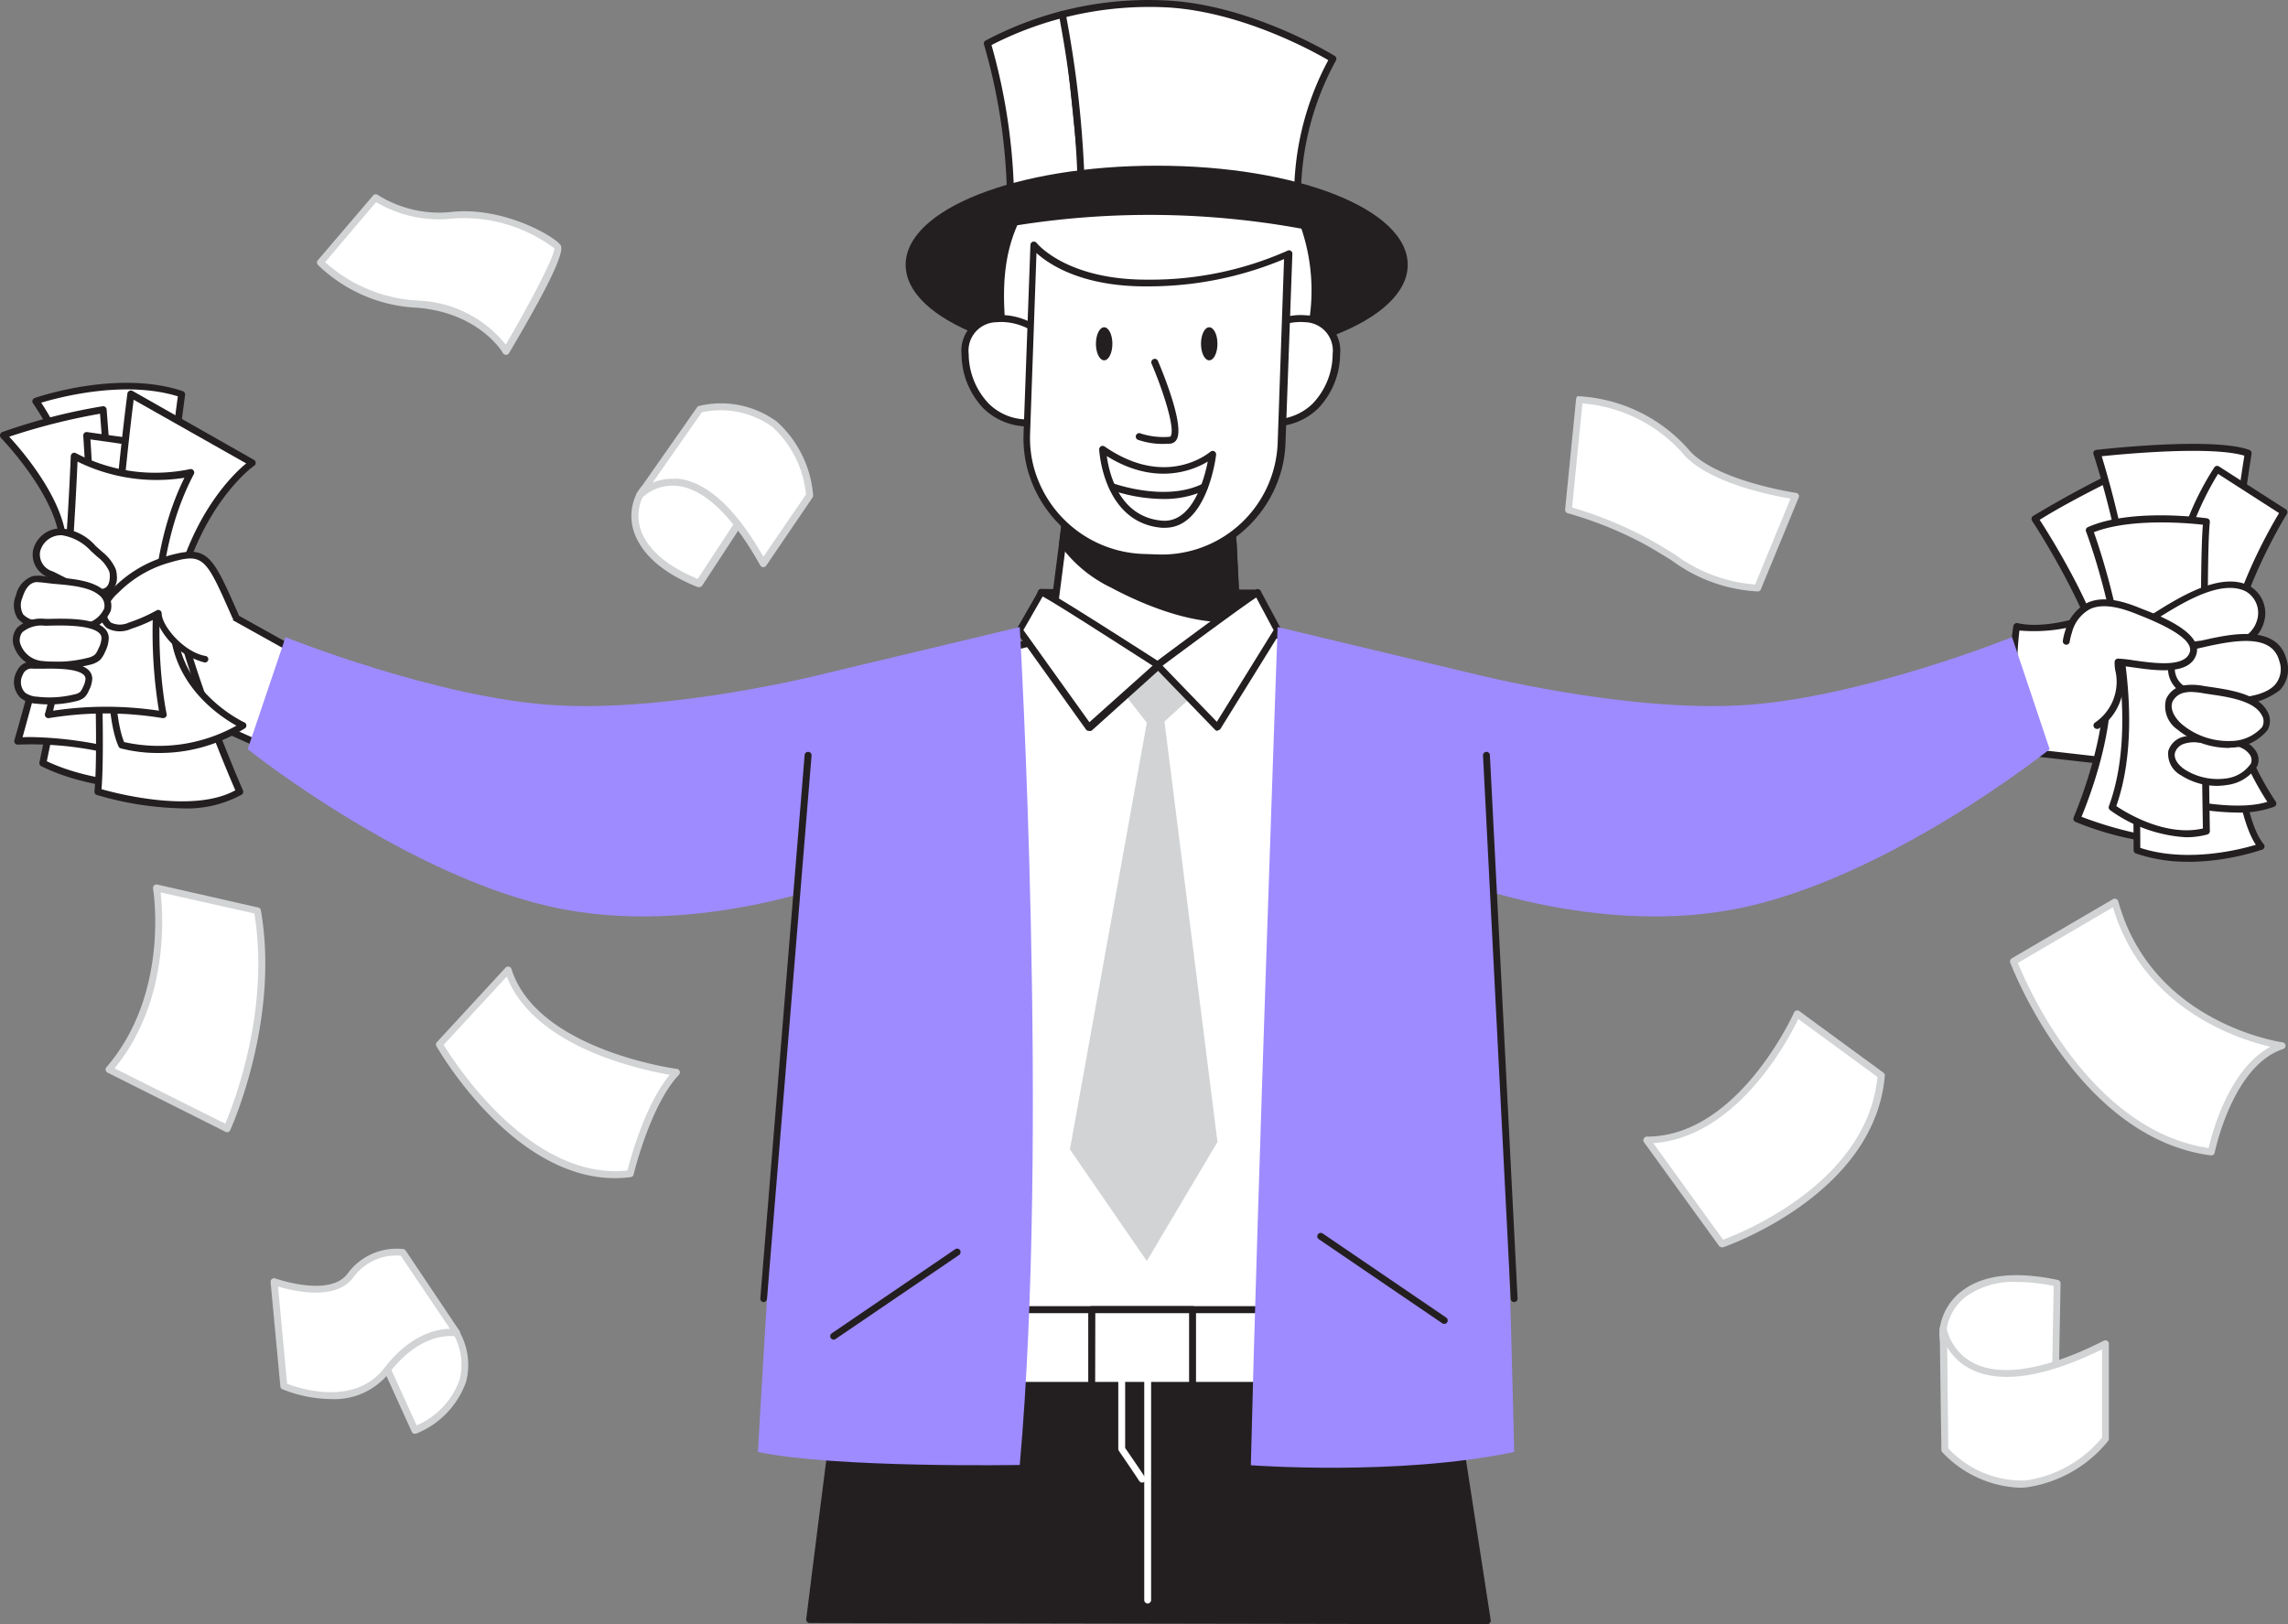
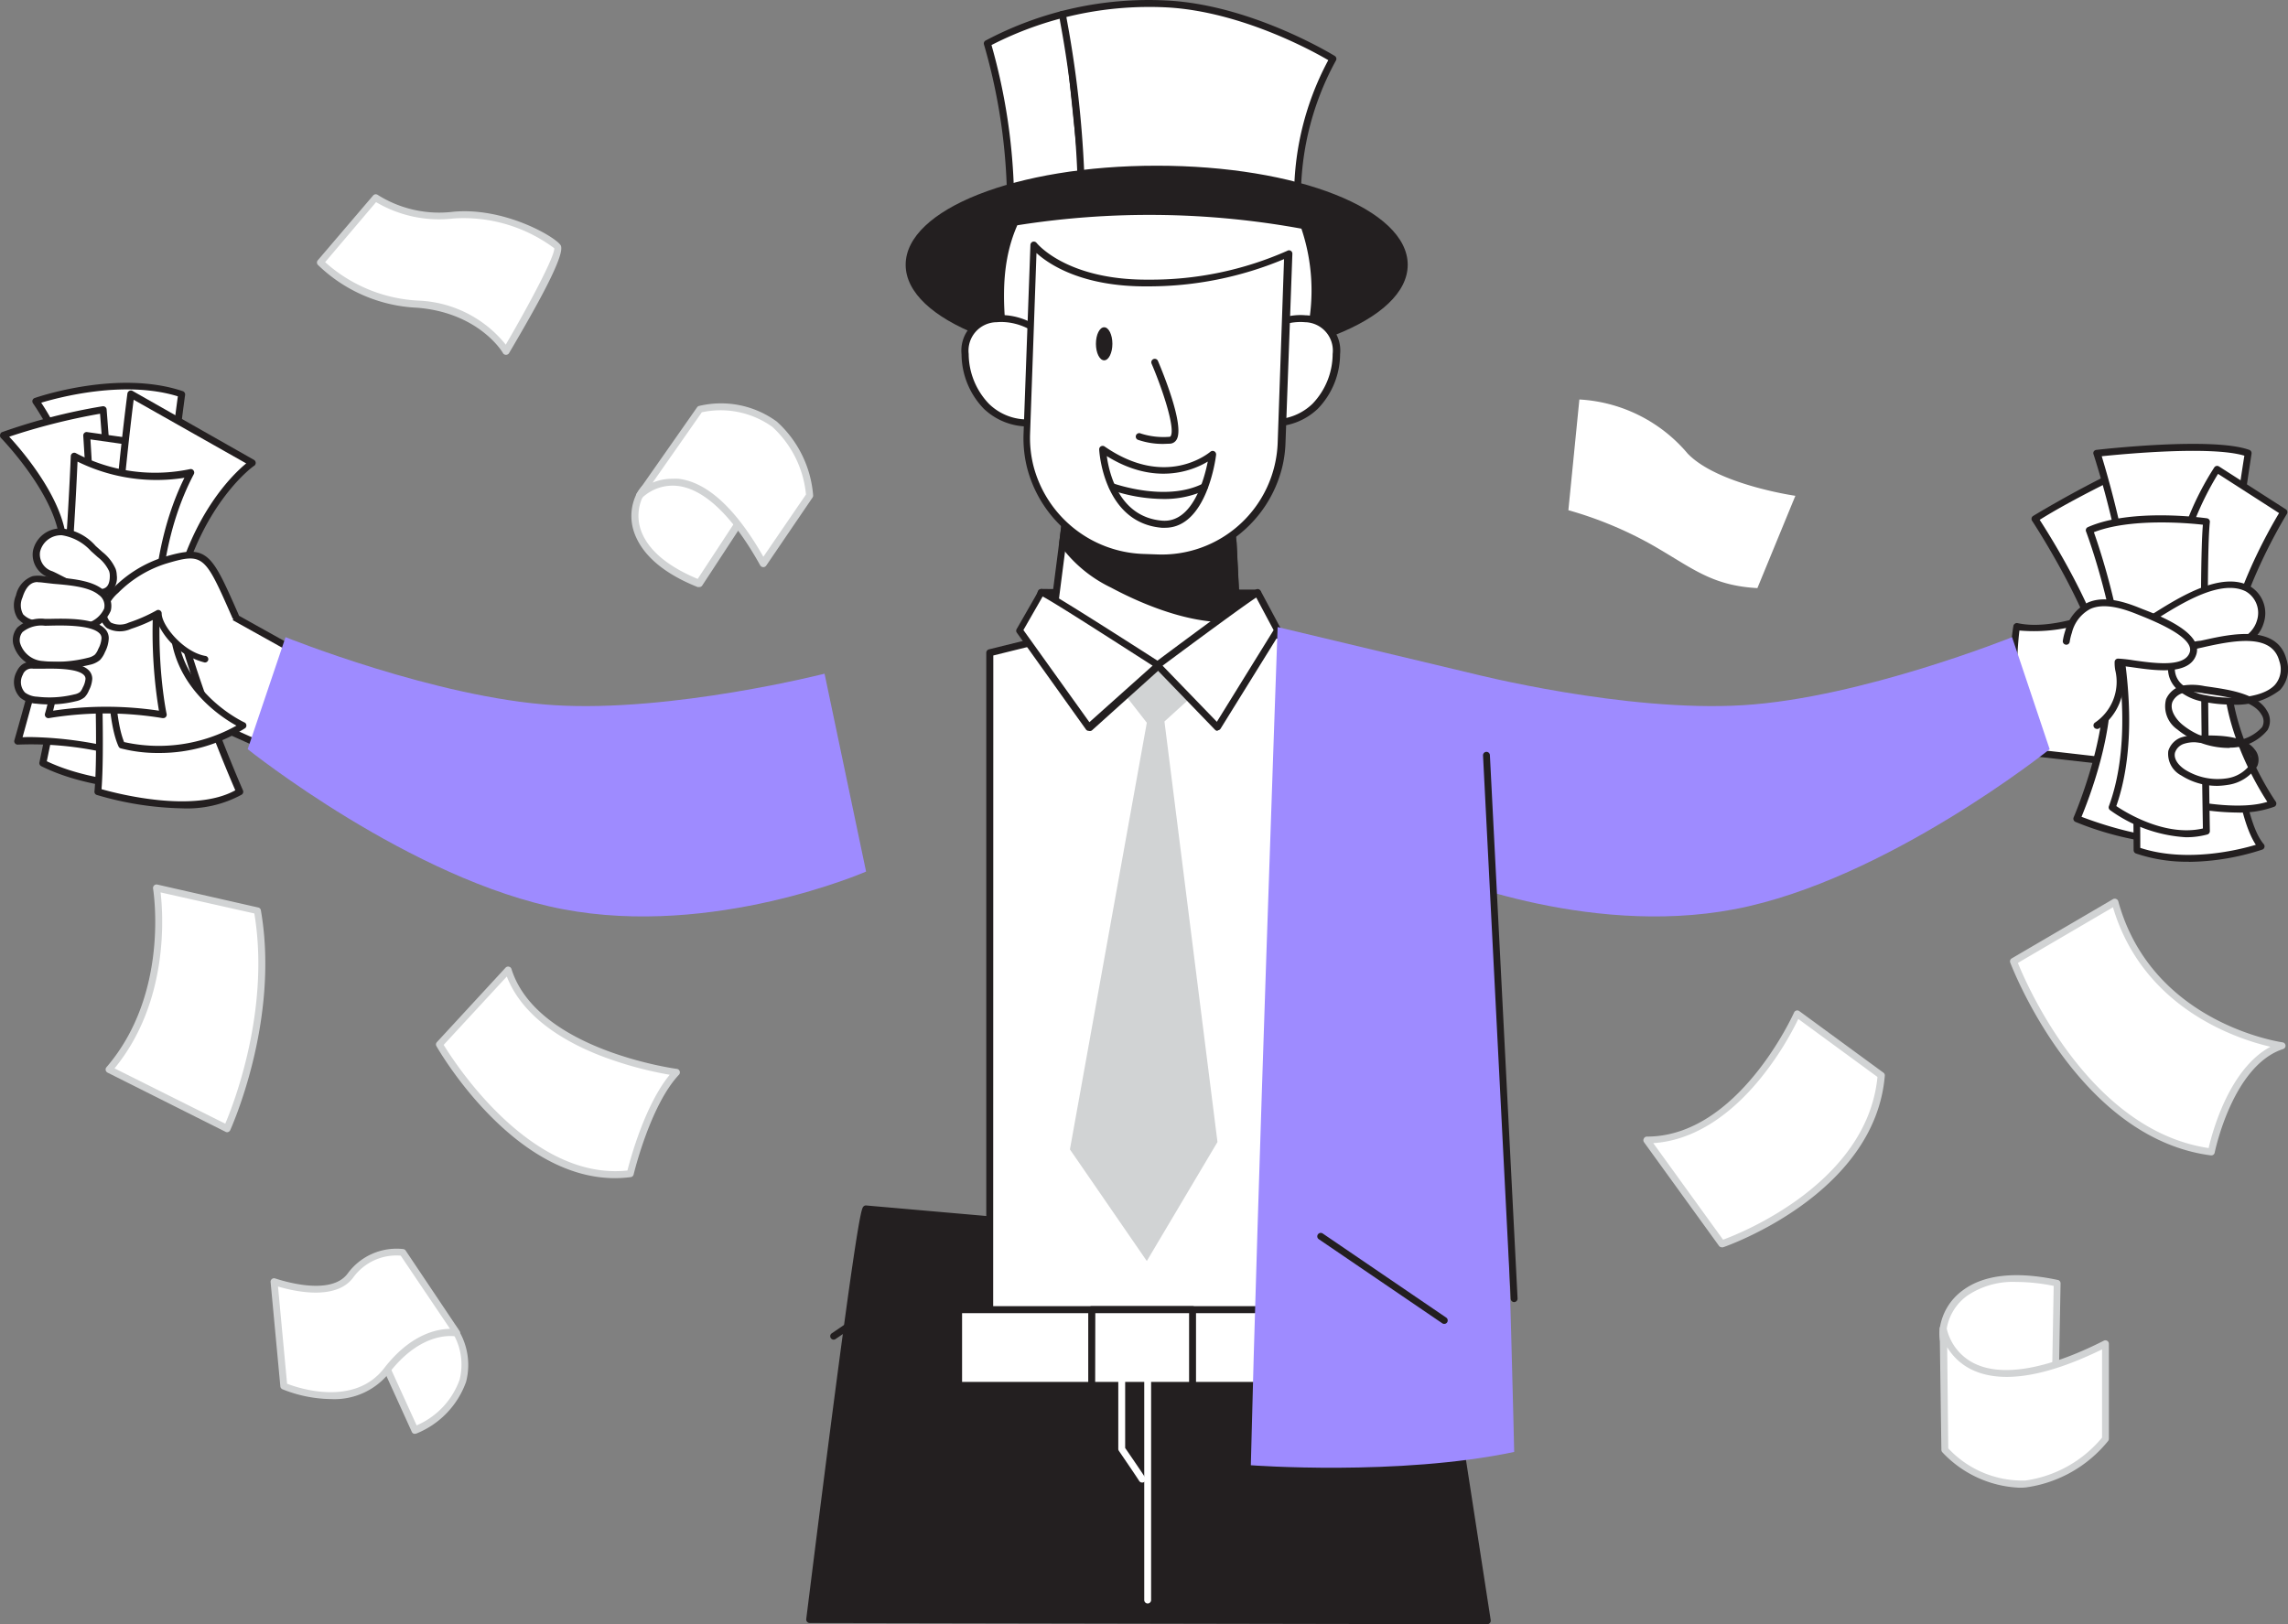
<svg xmlns="http://www.w3.org/2000/svg" width="166.463" height="118.205" viewBox="0 0 166.463 118.205">
  <rect x="0" y="0" width="166.463" height="118.205" fill="#808080" stroke="none" />
  <g transform="translate(-34.742 -32.722)">
    <path d="M200.854,237.33l-3.9-26.28-41.139-3.6c-.332.383-2.044,13.414-4.1,29.88Z" transform="translate(-58.075 -86.745)" fill="#231f20" />
    <path d="M200.776,237.423l-49.3-.091a.252.252,0,0,1-.247-.287c3.671-29.447,4-29.83,4.154-30.011a.242.242,0,0,1,.211-.086l41.139,3.605a.247.247,0,0,1,.227.211l4.068,26.365a.241.241,0,0,1-.06.2.247.247,0,0,1-.191.091Zm-49.014-.594,48.722.091-3.993-25.882-40.787-3.57c-.227.9-1.148,6.974-3.943,29.361Z" transform="translate(-57.829 -86.496)" fill="#231f20" />
    <path d="M177.75,124.354v50.1h25.2l-2.261-51.084-11.853-1.762Z" transform="translate(-70.998 -44.129)" fill="#fff" />
    <path d="M202.7,174.464H177.5a.252.252,0,0,1-.252-.252v-50.1a.257.257,0,0,1,.191-.247l11.078-2.739a.2.2,0,0,1,.1,0l11.853,1.757a.252.252,0,0,1,.217.237l2.261,51.089a.277.277,0,0,1-.07.186.257.257,0,0,1-.171.07Zm-24.95-.5h24.673l-2.236-50.616-11.581-1.722-10.846,2.684Z" transform="translate(-70.75 -43.885)" fill="#231f20" />
    <rect width="26.708" height="5.504" transform="translate(104.486 128.041)" fill="#fff" />
    <path d="M199.719,227.512H173.032a.252.252,0,0,1-.252-.252v-5.509a.252.252,0,0,1,.252-.252h26.688a.252.252,0,0,1,.252.252v5.5a.252.252,0,0,1-.252.262Zm-26.451-.5h26.184v-5H173.268Z" transform="translate(-68.53 -93.721)" fill="#231f20" />
    <rect width="7.337" height="5.504" transform="translate(114.169 128.041)" fill="#fff" />
    <path d="M199.568,227.512h-7.337a.252.252,0,0,1-.252-.252v-5.509a.252.252,0,0,1,.252-.252h7.337a.252.252,0,0,1,.252.252v5.5a.252.252,0,0,1-.252.262Zm-7.085-.5h6.833v-5h-6.823Z" transform="translate(-78.062 -93.721)" fill="#231f20" />
    <path d="M192.976,130.552l1.949,2.5-5.594,31.053,5.594,8.122,5.141-8.661-3.857-30.605,2.654-2.412-3.1-1.682Z" transform="translate(-76.747 -47.733)" fill="#d1d3d4" />
    <path d="M58.532,118.39l7.326,4.079a58.716,58.716,0,0,1-2.649,6.8L54.7,125.44Z" transform="translate(-9.908 -42.531)" fill="#fff" />
    <path d="M62.951,129.3a.232.232,0,0,1-.1-.025l-8.515-3.827a.267.267,0,0,1-.136-.151.257.257,0,0,1,0-.2l3.832-7.05a.242.242,0,0,1,.151-.121.257.257,0,0,1,.191,0l7.327,4.084a.242.242,0,0,1,.116.3,57.712,57.712,0,0,1-2.669,6.868.257.257,0,0,1-.2.126Zm-8.162-4.2,8.057,3.625a60.517,60.517,0,0,0,2.447-6.37l-6.924-3.857Z" transform="translate(-9.65 -42.289)" fill="#231f20" />
    <path d="M73.284,124.81s10.957,4.416,19.537,4.95,19.678-2.291,19.678-2.291l3.021,14.4s-11.078,4.844-22.085,2.734S70.53,132.962,70.53,132.962Z" transform="translate(-17.767 -45.718)" fill="#9e8bff" />
    <path d="M179.082,47.566A42.9,42.9,0,0,0,177.39,36.13a24.915,24.915,0,0,1,13.127-2.88c6.173.342,12.02,4,12.02,4a20.312,20.312,0,0,0-2.518,11.078C200,48.341,187.385,45.108,179.082,47.566Z" transform="translate(-70.819 -0.242)" fill="#fff" />
    <path d="M199.756,48.351h-.06c-.126-.035-12.649-3.192-20.786-.786a.242.242,0,0,1-.222-.035.262.262,0,0,1-.106-.2,42.128,42.128,0,0,0-1.677-11.36.242.242,0,0,1,.106-.292,25.308,25.308,0,0,1,13.273-2.916c6.168.342,12.085,4,12.135,4.028a.247.247,0,0,1,.086.342,20.609,20.609,0,0,0-2.518,10.947.257.257,0,0,1-.086.211A.252.252,0,0,1,199.756,48.351Zm-13.475-2.2a62.988,62.988,0,0,1,13.2,1.616A20.876,20.876,0,0,1,201.952,37.1c-1.088-.639-6.3-3.525-11.692-3.837A25.142,25.142,0,0,0,177.449,36a43.2,43.2,0,0,1,1.642,10.987,27.584,27.584,0,0,1,7.191-.836Z" transform="translate(-70.571)" fill="#231f20" />
    <path d="M188.279,34.8a90.748,90.748,0,0,1,1.38,13.329" transform="translate(-76.225 -1.031)" fill="#231f20" />
    <path d="M189.4,48.131h0a.252.252,0,0,1-.247-.257,77.434,77.434,0,0,0-1.294-12.74c-.116-.715-.126-.77.1-.831a.262.262,0,0,1,.317.242c0,.06.035.237.081.5a78.467,78.467,0,0,1,1.3,12.83.257.257,0,0,1-.257.252Z" transform="translate(-75.978 -0.782)" fill="#231f20" />
    <ellipse cx="18.012" cy="6.959" rx="18.012" ry="6.959" transform="translate(100.886 45.028)" fill="#231f20" />
    <path d="M183.863,71.086c-10.242,0-18.263-3.167-18.263-7.2s8.021-7.211,18.263-7.211,18.263,3.182,18.263,7.211S194.105,71.086,183.863,71.086Zm0-13.913c-9.794,0-17.76,3.021-17.76,6.707s7.966,6.7,17.76,6.7,17.76-3.021,17.76-6.7-7.966-6.707-17.76-6.707Z" transform="translate(-64.966 -11.894)" fill="#231f20" />
    <path d="M184.132,118.3l15.751.045-.277,5.327H188.483l-5.4-2.291Z" transform="translate(-73.644 -42.486)" fill="#231f20" />
    <path d="M199.36,123.7H188.237a.217.217,0,0,1-.1,0l-5.4-2.291a.252.252,0,0,1-.141-.312l1.052-3.082a.257.257,0,0,1,.237-.171h0l15.751.045a.242.242,0,0,1,.181.081.252.252,0,0,1,.071.186l-.277,5.307A.257.257,0,0,1,199.36,123.7Zm-11.078-.5h10.831l.252-4.824-15.3-.045-.916,2.689Z" transform="translate(-73.398 -42.258)" fill="#231f20" />
    <path d="M180.332,64.057c-1.727,3.792-.886,7.78-.453,11.743a1.314,1.314,0,0,0,.287.821c.5.539,1.511.186,2.2.176.977,0,1.979.131,2.956.176,1.687.076,3.374.126,5.066.1a55.991,55.991,0,0,0,7.3-.191A3.436,3.436,0,0,0,200.1,76a5.831,5.831,0,0,0,1.068-1.722c.146-.352.267-.71.378-1.062a14.3,14.3,0,0,0-.171-8.923A60.542,60.542,0,0,0,180.332,64.057Z" transform="translate(-71.762 -15.162)" fill="#fff" />
    <path d="M193.768,77.109h-3.625c-1.475,0-3.092,0-5.076-.106-.378,0-.76-.045-1.143-.076-.594-.05-1.2-.1-1.8-.1a5.057,5.057,0,0,0-.564.055,2.076,2.076,0,0,1-1.823-.307,1.561,1.561,0,0,1-.358-.972c-.06-.539-.126-1.083-.191-1.621-.418-3.4-.851-6.914.67-10.252a.252.252,0,0,1,.151-.136,59.952,59.952,0,0,1,21.149.232.262.262,0,0,1,.191.161,14.633,14.633,0,0,1,.176,9.064,11.115,11.115,0,0,1-.388,1.088,6.113,6.113,0,0,1-1.093,1.793,3.119,3.119,0,0,1-2.206.911l-.363.05a26.1,26.1,0,0,1-3.711.211Zm-2.981-.5H192.3a33.438,33.438,0,0,0,5.116-.2l.368-.05a2.661,2.661,0,0,0,1.9-.755,5.428,5.428,0,0,0,1.007-1.647,10.647,10.647,0,0,0,.373-1.042,14.125,14.125,0,0,0-.121-8.626,61.57,61.57,0,0,0-20.67-.247c-1.4,3.177-.982,6.581-.579,9.874.065.544.136,1.083.191,1.626a1.133,1.133,0,0,0,.222.675c.292.307.851.232,1.395.161a5.789,5.789,0,0,1,.624-.06c.609,0,1.239.045,1.843.1.378.03.755.06,1.123.081,1.979.091,3.585.121,5.035.1Z" transform="translate(-71.517 -14.926)" fill="#231f20" />
    <path d="M180.8,81.781c-.5-3.4-6.788-4.436-6.632-.433a5.5,5.5,0,0,0,1.546,3.8,4.27,4.27,0,0,0,4.22,1.007" transform="translate(-69.218 -22.856)" fill="#fff" />
    <path d="M178.465,86.366a4.678,4.678,0,0,1-3.187-1.289,5.755,5.755,0,0,1-1.621-3.968,2.568,2.568,0,0,1,2.518-2.835c1.954-.176,4.33,1.108,4.633,3.223a.252.252,0,0,1-.216.282.242.242,0,0,1-.282-.211c-.262-1.838-2.362-2.946-4.089-2.79a2.07,2.07,0,0,0-2.044,2.311,5.282,5.282,0,0,0,1.47,3.625,3.978,3.978,0,0,0,3.943.967.252.252,0,0,1,.322.151.257.257,0,0,1-.156.322A3.807,3.807,0,0,1,178.465,86.366Z" transform="translate(-68.958 -22.607)" fill="#231f20" />
    <path d="M214.63,81.781c.5-3.4,6.783-4.436,6.627-.433a5.5,5.5,0,0,1-1.541,3.8,4.275,4.275,0,0,1-4.22,1.007" transform="translate(-89.307 -22.856)" fill="#fff" />
    <path d="M216.474,86.366a3.837,3.837,0,0,1-1.294-.217.252.252,0,0,1-.151-.322.247.247,0,0,1,.322-.151,4.028,4.028,0,0,0,3.958-.962,5.252,5.252,0,0,0,1.465-3.625,2.064,2.064,0,0,0-2.014-2.311c-1.727-.156-3.832.952-4.089,2.79a.254.254,0,1,1-.5-.071c.3-2.115,2.684-3.4,4.627-3.223a2.563,2.563,0,0,1,2.518,2.835,5.756,5.756,0,0,1-1.621,3.968A4.663,4.663,0,0,1,216.474,86.366Z" transform="translate(-89.076 -22.607)" fill="#231f20" />
    <path d="M186.37,113.126a22.557,22.557,0,0,0,7.921,1.475c5.005.156,5.836-1.052,5.836-1.052l-.121-2.372-.277-5.539-.262-5.156-11.425-.352-.544,4.194-.166,1.36Z" transform="translate(-75.277 -33.465)" fill="#fff" />
    <path d="M194.905,114.639h-.871a21.954,21.954,0,0,1-8.011-1.511.242.242,0,0,1-.146-.262l1.672-12.976a.237.237,0,0,1,.257-.222l11.425.352a.247.247,0,0,1,.242.237l.66,13.052a.282.282,0,0,1-.045.156C200,113.592,199.14,114.639,194.905,114.639Zm-8.5-1.9a23.576,23.576,0,0,0,7.649,1.38c4.1.126,5.322-.68,5.574-.9l-.639-12.709-10.967-.332Z" transform="translate(-75.031 -33.236)" fill="#231f20" />
    <path d="M188.28,109.83a9.729,9.729,0,0,0,3.636,3.021c2.412,1.284,6.042,2.754,9.039,2.442l-.277-5.539a31.567,31.567,0,0,1-6.586-.161,20.987,20.987,0,0,1-5.645-1.153Z" transform="translate(-76.226 -37.591)" fill="#231f20" />
    <path d="M199.853,115.374c-3.092,0-6.47-1.536-8.3-2.518a9.809,9.809,0,0,1-3.731-3.117.237.237,0,0,1-.04-.166l.166-1.36a.257.257,0,0,1,.347-.2,20.909,20.909,0,0,0,5.574,1.133,31.184,31.184,0,0,0,6.546.161.252.252,0,0,1,.186.06.247.247,0,0,1,.086.181l.277,5.539a.257.257,0,0,1-.227.267A8.377,8.377,0,0,1,199.853,115.374Zm-11.581-5.826a9.567,9.567,0,0,0,3.525,2.87c1.908,1.007,5.539,2.659,8.656,2.432l-.252-5.035a31.572,31.572,0,0,1-6.38-.186,22.316,22.316,0,0,1-5.428-1.027Z" transform="translate(-75.975 -37.37)" fill="#231f20" />
    <path d="M202.089,68.744l-.5,13.762a8.594,8.594,0,0,1-.237,1.742,8.752,8.752,0,0,1-8.817,6.642l-1.007-.04a8.686,8.686,0,0,1-8.449-8.983l.5-13.757s2.165,2.825,8.364,2.769A23.993,23.993,0,0,0,202.089,68.744Z" transform="translate(-73.639 -17.569)" fill="#fff" />
    <path d="M192.63,90.913h-.307l-1.007-.04a9.034,9.034,0,0,1-8.419-6.717,8.831,8.831,0,0,1-.272-2.518l.5-13.757a.257.257,0,0,1,.171-.232.262.262,0,0,1,.277.086c.025.03,2.145,2.674,8,2.674h.171a24.5,24.5,0,0,0,10.071-2.1.237.237,0,0,1,.252,0,.242.242,0,0,1,.116.222l-.5,13.757a8.682,8.682,0,0,1-.247,1.8,9.024,9.024,0,0,1-8.8,6.833Zm-9.064-22.438L183.1,81.638a8.374,8.374,0,0,0,.262,2.387,8.56,8.56,0,0,0,7.946,6.345l1.007.035a8.434,8.434,0,0,0,8.8-8.142l.463-13.349a25.5,25.5,0,0,1-9.89,1.984c-4.784.045-7.211-1.6-8.117-2.422Z" transform="translate(-73.415 -17.335)" fill="#231f20" />
    <path d="M200.508,85.08s2.377,5.574,1.1,5.675a5.458,5.458,0,0,1-2.2-.257" transform="translate(-81.751 -25.993)" fill="#fff" />
    <path d="M200.87,90.767a5.489,5.489,0,0,1-1.828-.287.252.252,0,1,1,.176-.468,5.418,5.418,0,0,0,2.095.237.091.091,0,0,0,.076-.05c.347-.574-.6-3.429-1.39-5.272a.252.252,0,1,1,.463-.2c.332.78,1.964,4.723,1.355,5.73a.589.589,0,0,1-.463.292Z" transform="translate(-81.474 -25.739)" fill="#231f20" />
    <ellipse cx="0.599" cy="1.203" rx="0.599" ry="1.203" transform="translate(114.476 56.539)" fill="#231f20" />
-     <ellipse cx="0.599" cy="1.203" rx="0.599" ry="1.203" transform="translate(122.12 56.539)" fill="#231f20" />
    <path d="M209.256,118.39c-.217,0-7.3,5.277-7.3,5.277l4.376,4.532,4.376-7.05Z" transform="translate(-83.017 -42.531)" fill="#fff" />
    <path d="M206.091,128.178a.262.262,0,0,1-.181-.081l-4.376-4.532a.242.242,0,0,1-.065-.2.231.231,0,0,1,.1-.181c7.14-5.327,7.337-5.327,7.442-5.327a.252.252,0,0,1,.222.136l1.455,2.724a.252.252,0,0,1,0,.252l-4.371,7.05a.242.242,0,0,1-.186.116Zm-3.993-4.743,3.948,4.084,4.129-6.672-1.264-2.372c-.871.564-4.351,3.127-6.813,4.96Z" transform="translate(-82.772 -42.267)" fill="#231f20" />
    <path d="M183.621,118.3c.232,0,8.525,5.322,8.525,5.322l-5.035,4.532-5.061-7.05Z" transform="translate(-73.133 -42.486)" fill="#fff" />
    <path d="M186.851,128.173h-.03a.247.247,0,0,1-.176-.1l-5.035-7.05a.242.242,0,0,1,0-.272l1.591-2.775a.252.252,0,0,1,.217-.126c.091,0,.307,0,8.661,5.363a.257.257,0,0,1,.116.191.252.252,0,0,1-.086.206l-5.035,4.532A.257.257,0,0,1,186.851,128.173Zm-4.758-7.337,4.8,6.707,4.6-4.114c-2.931-1.878-7.05-4.532-8-5.035Z" transform="translate(-72.893 -42.262)" fill="#231f20" />
    <path d="M198.354,103.129h-.237c-4.28-.363-4.557-5.645-4.557-5.7a.252.252,0,0,1,.393-.217c4.451,3.082,7.553.5,7.7.383a.252.252,0,0,1,.282-.03.257.257,0,0,1,.131.252C202.044,98.038,201.395,103.129,198.354,103.129Zm-4.24-5.217c.171,1.264.911,4.441,4.028,4.7,2.19.176,3.056-2.971,3.318-4.3-1.078.65-3.837,1.788-7.347-.4Z" transform="translate(-78.847 -31.998)" fill="#231f20" />
    <path d="M198.916,103.707a12,12,0,0,1-3.772-.65.247.247,0,0,1-.151-.322.257.257,0,0,1,.322-.151c.04,0,3.792,1.365,6.5,0a.252.252,0,0,1,.337.116.257.257,0,0,1-.111.337A7.05,7.05,0,0,1,198.916,103.707Z" transform="translate(-79.55 -34.671)" fill="#231f20" />
    <path d="M57.971,115.36s-8.9,5.257-5.886,8.223" transform="translate(-8.301 -41.026)" fill="#fff" />
    <path d="M51.836,123.588a.247.247,0,0,1-.176-.076,2.15,2.15,0,0,1-.68-1.878c.368-3.021,6.36-6.586,6.611-6.737a.257.257,0,0,1,.347.091.247.247,0,0,1-.091.342c-.06.04-6.042,3.6-6.37,6.365a1.662,1.662,0,0,0,.534,1.46.252.252,0,0,1-.176.433Z" transform="translate(-8.052 -40.779)" fill="#231f20" />
    <path d="M40.429,115.973S43.4,102.02,43.057,97.846a19.6,19.6,0,0,0-3.137-8.2s5.942-2.065,10.61-.5c0,0-2.795,20.056-1.158,24.1s1.823,4.492,1.823,4.492S44.809,118.169,40.429,115.973Z" transform="translate(-2.571 -27.722)" fill="#fff" />
    <path d="M49.52,117.764c-2.15,0-6.284-.232-9.451-1.813a.252.252,0,0,1-.136-.282c.03-.136,2.956-13.963,2.623-18.072a18.759,18.759,0,0,0-3.092-8.057.252.252,0,0,1,.121-.383c.247-.086,6.083-2.08,10.776-.5a.257.257,0,0,1,.171.272c-.03.2-2.769,20.036-1.178,23.979s1.813,4.466,1.823,4.487a.252.252,0,0,1,0,.232.247.247,0,0,1-.2.121C50.885,117.733,50.351,117.764,49.52,117.764Zm-9.064-2.18c3.676,1.757,8.736,1.707,10.106,1.657l-1.687-4.159c-1.556-3.907.816-21.763,1.128-24.049-3.9-1.208-8.686.086-9.94.463a19.227,19.227,0,0,1,3,8.057c.322,3.968-2.221,16.269-2.593,18.032Z" transform="translate(-2.322 -27.468)" fill="#231f20" />
    <path d="M42.486,91.93a43.3,43.3,0,0,0-7.276,1.878s4.723,4.819,4.335,8.51-3.3,13.732-3.3,13.732a24.318,24.318,0,0,1,8.162,1.037Z" transform="translate(-0.232 -29.394)" fill="#fff" />
    <path d="M44.177,117.092h-.065a24.526,24.526,0,0,0-8.057-1.032.252.252,0,0,1-.217-.086.242.242,0,0,1-.05-.232c.03-.1,2.905-10.071,3.288-13.686.373-3.525-4.215-8.263-4.26-8.308a.247.247,0,0,1-.07-.222.262.262,0,0,1,.126-.2A42.517,42.517,0,0,1,42.2,91.437a.252.252,0,0,1,.2.05.242.242,0,0,1,.1.176l1.929,25.177a.247.247,0,0,1-.091.211A.237.237,0,0,1,44.177,117.092Zm-7.17-1.581a27.733,27.733,0,0,1,6.893,1.007L42.022,91.98a45.948,45.948,0,0,0-6.611,1.672c1.007,1.083,4.5,5.141,4.154,8.444s-2.679,11.6-3.182,13.429q.217-.015.624-.015Z" transform="translate(0 -29.148)" fill="#231f20" />
    <path d="M47.27,95.66s1.314,20.5.811,25.927c0,0,6.883,2.145,10.328,0,0,0-6.445-14.6-5.005-18.918s1.878-5.881,1.878-5.881Z" transform="translate(-6.22 -31.246)" fill="#fff" />
    <path d="M53.935,122.548a23.3,23.3,0,0,1-6.173-.972.242.242,0,0,1-.176-.262c.5-5.343-.8-25.681-.816-25.887a.257.257,0,0,1,.081-.2.237.237,0,0,1,.206-.06l8.011,1.123a.247.247,0,0,1,.171.111.252.252,0,0,1,.035.206s-.458,1.621-1.883,5.9c-1.39,4.179,4.935,18.591,5,18.737a.252.252,0,0,1-.1.312A8.3,8.3,0,0,1,53.935,122.548ZM48.1,121.154c1.108.317,6.7,1.772,9.733.081-.806-1.858-6.3-14.759-4.925-18.893,1.093-3.273,1.611-4.975,1.793-5.594L47.293,95.7C47.449,98.258,48.517,115.866,48.1,121.154Z" transform="translate(-5.971 -30.999)" fill="#231f20" />
    <path d="M52.221,89.7s-2.754,20.937-.67,25.529A11.672,11.672,0,0,0,60.4,113.8s-6.455-2.885-4.814-9.658,5.479-9.441,5.479-9.441Z" transform="translate(-7.958 -28.287)" fill="#fff" />
    <path d="M54.014,115.54a10.709,10.709,0,0,1-2.785-.337.242.242,0,0,1-.156-.141c-2.095-4.6.534-24.809.645-25.681a.257.257,0,0,1,.136-.191.247.247,0,0,1,.237,0l8.847,5.025a.257.257,0,0,1,0,.428c-.04,0-3.782,2.7-5.383,9.3-1.571,6.491,4.612,9.341,4.673,9.371a.237.237,0,0,1,.146.211.232.232,0,0,1-.116.227A11.622,11.622,0,0,1,54.014,115.54ZM51.5,114.75a11.582,11.582,0,0,0,8.152-1.2c-1.46-.806-5.992-3.857-4.562-9.733,1.395-5.745,4.31-8.56,5.272-9.351l-8.188-4.633c-.352,2.8-2.487,20.575-.69,24.925Z" transform="translate(-7.707 -28.019)" fill="#231f20" />
    <path d="M43.608,98.64s-.554,14.4-1.888,18.817a25.388,25.388,0,0,1,8.364,0S48,107.588,52.1,99.833A12.6,12.6,0,0,1,43.608,98.64Z" transform="translate(-3.464 -32.725)" fill="#fff" />
    <path d="M49.836,117.468h-.05a25.288,25.288,0,0,0-8.268,0,.257.257,0,0,1-.287-.322c1.309-4.34,1.873-18.631,1.878-18.752a.252.252,0,0,1,.368-.211A12.372,12.372,0,0,0,51.77,99.35a.247.247,0,0,1,.262.086.252.252,0,0,1,.03.277c-4,7.583-2.014,17.357-1.979,17.453a.262.262,0,0,1-.07.232.257.257,0,0,1-.176.07ZM43.6,98.8c-.1,2.291-.629,13.727-1.777,18.127a26.053,26.053,0,0,1,7.7,0c-.312-1.828-1.511-10.126,1.853-16.949A13.006,13.006,0,0,1,43.6,98.8Z" transform="translate(-3.217 -32.484)" fill="#231f20" />
    <path d="M57.081,120.507c-1.712-.292-3.419-2.362-3.394-3.343a12.085,12.085,0,0,1-2.08.906,1.722,1.722,0,0,1-1.511,0,1.224,1.224,0,0,1-.358-1.344,3.021,3.021,0,0,1,.836-1.254A8.847,8.847,0,0,1,54.1,113.3c3.021-.911,3.182-.5,5.192,4.059" transform="translate(-7.41 -39.809)" fill="#fff" />
    <path d="M56.818,120.518h-.04a5.193,5.193,0,0,1-3.555-3.2,11.919,11.919,0,0,1-1.8.755,1.974,1.974,0,0,1-1.752-.055,1.465,1.465,0,0,1-.448-1.626,3.2,3.2,0,0,1,.916-1.3,8.973,8.973,0,0,1,3.62-2.231c3.223-.972,3.479-.393,5.463,4.114l.035.086a.252.252,0,0,1-.131.332.257.257,0,0,1-.332-.126l-.035-.086c-1.984-4.5-2.059-4.678-4.854-3.837a8.495,8.495,0,0,0-3.419,2.11,2.82,2.82,0,0,0-.786,1.093,1.007,1.007,0,0,0,.262,1.067,1.521,1.521,0,0,0,1.3,0,11.525,11.525,0,0,0,2.014-.886.237.237,0,0,1,.252,0,.252.252,0,0,1,.126.222c0,.886,1.6,2.82,3.182,3.092a.242.242,0,0,1,.206.287A.247.247,0,0,1,56.818,120.518Z" transform="translate(-7.148 -39.583)" fill="#231f20" />
    <path d="M45.441,112.367a1.158,1.158,0,0,1,.071.368c.065,2.7-3.555.368-4.532-.045-1.8-.755-1.153-3.021.72-3.1a3.525,3.525,0,0,1,2.362,1.209l.5.448A2.946,2.946,0,0,1,45.441,112.367Z" transform="translate(-2.568 -38.16)" fill="#fff" />
    <path d="M44.265,114.021a7.711,7.711,0,0,1-2.991-1.057c-.247-.126-.453-.232-.6-.292a1.767,1.767,0,0,1-1.188-1.964,2.059,2.059,0,0,1,2.014-1.621,3.723,3.723,0,0,1,2.543,1.274l.5.448a3.218,3.218,0,0,1,.957,1.229h0a1.51,1.51,0,0,1,.081.443,1.435,1.435,0,0,1-.554,1.349A1.345,1.345,0,0,1,44.265,114.021Zm-2.679-4.436h-.076A1.561,1.561,0,0,0,40,110.794a1.279,1.279,0,0,0,.891,1.41c.156.065.373.176.629.307.9.458,2.568,1.309,3.238.891.222-.141.327-.448.317-.911a1.007,1.007,0,0,0-.055-.3,2.744,2.744,0,0,0-.816-1.007l-.5-.448a3.616,3.616,0,0,0-2.135-1.153Z" transform="translate(-2.344 -37.91)" fill="#231f20" />
    <path d="M39.15,116.406a2.014,2.014,0,0,0-.74,0A1.732,1.732,0,0,0,37.4,117.66a1.662,1.662,0,0,0,.086,1.46,1.747,1.747,0,0,0,1.007.534,10.428,10.428,0,0,0,3.525.267c1.259-.121,2.664-1.46,1.349-2.588C42.413,116.542,40.313,116.542,39.15,116.406Z" transform="translate(-1.257 -41.529)" fill="#fff" />
    <path d="M40.746,119.989a10.474,10.474,0,0,1-2.588-.322,1.949,1.949,0,0,1-1.133-.624,1.8,1.8,0,0,1-.126-1.687,1.9,1.9,0,0,1,1.2-1.395,2.237,2.237,0,0,1,.836,0h0c.222.03.478.05.75.071,1.224.1,2.749.227,3.56.921a1.45,1.45,0,0,1,.549,1.526,2.457,2.457,0,0,1-2.039,1.46A6.849,6.849,0,0,1,40.746,119.989Zm-2.256-3.6a.891.891,0,0,0-.262.03c-.463.121-.72.655-.851,1.083a1.37,1.37,0,0,0,.045,1.234,1.511,1.511,0,0,0,.861.438,9.9,9.9,0,0,0,3.419.262,1.934,1.934,0,0,0,1.611-1.113.947.947,0,0,0-.4-1.007c-.69-.589-2.18-.71-3.273-.8l-.755-.086h0a3.263,3.263,0,0,0-.4-.03Z" transform="translate(-0.995 -41.305)" fill="#231f20" />
    <path d="M39.194,122.644c-.972,0-2.241.217-2.07,1.511a2.061,2.061,0,0,0,1.868,1.546,9.466,9.466,0,0,0,3.384-.242,1.4,1.4,0,0,0,.619-.282,1.566,1.566,0,0,0,.307-.5,2.11,2.11,0,0,0,.257-.891C43.55,122.4,40.111,122.644,39.194,122.644Z" transform="translate(-1.175 -44.634)" fill="#fff" />
    <path d="M39.759,125.775a9.125,9.125,0,0,1-1.047-.055,2.327,2.327,0,0,1-2.095-1.767,1.43,1.43,0,0,1,.3-1.168,2.566,2.566,0,0,1,2.014-.634h.383c1.108-.025,3.167-.07,3.943.685a.977.977,0,0,1,.317.73,2.352,2.352,0,0,1-.277,1.007,1.833,1.833,0,0,1-.368.579,1.7,1.7,0,0,1-.73.342,9.849,9.849,0,0,1-2.442.282Zm-.821-3.122a2.179,2.179,0,0,0-1.642.463.937.937,0,0,0-.181.77,1.847,1.847,0,0,0,1.647,1.334,9.336,9.336,0,0,0,3.3-.237,1.2,1.2,0,0,0,.5-.227,1.234,1.234,0,0,0,.247-.413,1.888,1.888,0,0,0,.237-.786.473.473,0,0,0-.166-.368c-.624-.609-2.694-.564-3.58-.544ZM38.938,122.4Z" transform="translate(-0.919 -44.391)" fill="#231f20" />
    <path d="M38.855,128.873c-.66,0-1.1-.106-1.43.569a1.36,1.36,0,0,0,.217,1.6,1.793,1.793,0,0,0,1.007.368,7.856,7.856,0,0,0,2.8-.181.891.891,0,0,0,.77-.634,1.777,1.777,0,0,0,.222-.735C42.465,128.7,39.61,128.878,38.855,128.873Z" transform="translate(-1.249 -47.732)" fill="#fff" />
    <path d="M39.333,131.468a8.366,8.366,0,0,1-.942-.055,2.014,2.014,0,0,1-1.168-.433,1.611,1.611,0,0,1-.272-1.893c.358-.745.881-.735,1.44-.72h.5c.921,0,2.644-.035,3.293.6a.871.871,0,0,1,.272.639,2.08,2.08,0,0,1-.242.841,1.51,1.51,0,0,1-.317.5,1.43,1.43,0,0,1-.624.287A8.057,8.057,0,0,1,39.333,131.468Zm-1.178-2.6a.67.67,0,0,0-.75.438,1.113,1.113,0,0,0,.161,1.3,1.616,1.616,0,0,0,.886.3,7.578,7.578,0,0,0,2.714-.171.947.947,0,0,0,.4-.171,1.058,1.058,0,0,0,.2-.327,1.626,1.626,0,0,0,.2-.629.388.388,0,0,0-.121-.282c-.5-.5-2.205-.468-2.936-.458h-.755Z" transform="translate(-1.002 -47.481)" fill="#231f20" />
    <path d="M331.757,121.61s-3.328,1.385-5.821.831c0,0-1.113,6.329,1.591,9.23l9.633,1.1Z" transform="translate(-144.454 -44.129)" fill="#fff" />
    <path d="M336.9,132.776h-.03l-9.633-1.093a.262.262,0,0,1-.151-.081c-2.759-2.956-1.707-9.18-1.662-9.441a.242.242,0,0,1,.111-.166.237.237,0,0,1,.191-.04c2.387.534,5.64-.8,5.67-.816a.252.252,0,0,1,.327.121l5.4,11.158a.252.252,0,0,1-.227.363Zm-9.512-1.591,9.064,1.037-5.1-10.534a11.976,11.976,0,0,1-5.489.806C325.726,123.682,325.182,128.712,327.393,131.185Z" transform="translate(-144.198 -43.885)" fill="#231f20" />
    <path d="M336.2,99.87a81.316,81.316,0,0,0-7.427,3.948s4.713,7.115,5.2,11.461-2.145,10.368-2.145,10.368,5.408,2.216,8.49,1.455Z" transform="translate(-145.973 -33.336)" fill="#fff" />
    <path d="M338.572,127.271a22.456,22.456,0,0,1-7.095-1.637.252.252,0,0,1-.141-.136.242.242,0,0,1,0-.2c.025-.06,2.6-6.042,2.125-10.242s-5.1-11.274-5.151-11.34a.255.255,0,0,1,.076-.352,81.714,81.714,0,0,1,7.457-3.963.252.252,0,0,1,.358.186l4.109,27.236a.252.252,0,0,1-.186.282,6.632,6.632,0,0,1-1.551.161Zm-6.667-2.014c1.037.4,5.242,1.908,7.87,1.4l-4.028-26.662c-1.067.5-4.7,2.271-6.883,3.651.806,1.239,4.658,7.377,5.1,11.355s-1.571,9.079-2.059,10.262Z" transform="translate(-145.725 -33.093)" fill="#231f20" />
    <path d="M339.795,106.239a67.631,67.631,0,0,0-2.075-8.454s8.384-.972,11.017,0c0,0-1.823,11.153-1.511,15.449s.811,11.229,2.472,13.168c0,0-4.894,1.732-9.064.277C340.641,126.682,340.6,110.106,339.795,106.239Z" transform="translate(-150.417 -32.086)" fill="#fff" />
    <path d="M344.148,127.278a11.617,11.617,0,0,1-3.847-.6.262.262,0,0,1-.171-.237c0-.166-.05-16.592-.841-20.388h0a65.042,65.042,0,0,0-2.065-8.4.257.257,0,0,1,0-.227.262.262,0,0,1,.191-.121c.342-.04,8.475-.967,11.133,0a.252.252,0,0,1,.161.277c0,.111-1.813,11.174-1.511,15.393v.232c.307,4.094.821,10.947,2.4,12.79a.257.257,0,0,1,.05.227.242.242,0,0,1-.161.171,17.7,17.7,0,0,1-5.338.891Zm-3.525-1.007c3.394,1.108,7.266.116,8.4-.227-1.511-2.276-1.979-8.56-2.3-12.78v-.237c-.3-4.028,1.208-13.7,1.465-15.3-2.427-.735-8.857-.116-10.378.04a72.081,72.081,0,0,1,1.969,8.193c.76,3.661.836,18.394.836,20.293Z" transform="translate(-150.157 -31.841)" fill="#231f20" />
    <path d="M352.006,100.56a21.22,21.22,0,0,0-2.885,7c-.967,4.3.765,17.322.765,17.322s3.963.9,6.173,0c0,0-3.56-5.061-3.308-10.071s4.114-11.153,4.114-11.153Z" transform="translate(-155.931 -33.679)" fill="#fff" />
    <path d="M353.174,125.285a18.334,18.334,0,0,1-3.636-.408.257.257,0,0,1-.2-.217c-.071-.534-1.727-13.092-.76-17.412a21.235,21.235,0,0,1,2.926-7.085.247.247,0,0,1,.342-.065l4.859,3.117a.252.252,0,0,1,.076.342c-.04.065-3.827,6.173-4.074,11.038s3.228,9.839,3.263,9.89a.257.257,0,0,1,.035.217.247.247,0,0,1-.146.161,7.322,7.322,0,0,1-2.689.423Zm-3.354-.866c.735.146,3.671.675,5.539.086-.74-1.133-3.4-5.539-3.172-9.935.227-4.532,3.328-9.92,4.028-11.078l-4.441-2.855a21.878,21.878,0,0,0-2.709,6.712c-.856,3.948.584,15.5.775,17.07Z" transform="translate(-155.659 -33.428)" fill="#231f20" />
    <path d="M336.61,108.539s4.643,12.085,1.667,20.167c0,0,3.525,2.633,6.858,1.732,0,0-.347-19.472,0-22.523C345.135,107.915,339.732,107.154,336.61,108.539Z" transform="translate(-149.866 -37.227)" fill="#fff" />
    <path d="M343.419,130.632a10.485,10.485,0,0,1-5.539-1.974.247.247,0,0,1-.086-.287c2.91-7.926-1.616-19.87-1.662-19.991a.247.247,0,0,1,.131-.317c3.147-1.4,8.439-.675,8.661-.645a.252.252,0,0,1,.216.277c-.342,3.021,0,22.292,0,22.488a.252.252,0,0,1-.186.247,5.778,5.778,0,0,1-1.536.2Zm-5.086-2.271c.685.463,3.565,2.256,6.3,1.631-.035-2.125-.307-18.586,0-22.105-1.047-.121-5.262-.5-7.931.544C337.3,110.123,340.957,120.878,338.333,128.361Z" transform="translate(-149.62 -36.977)" fill="#231f20" />
    <path d="M344.64,119.632c-.5.317-1.062.73-1.113,1.329-.055.68.589,1.229,1.239,1.44a5.665,5.665,0,0,0,2.568.091,20.427,20.427,0,0,0,2.261-.458c1.158-.3,2.518-.831,2.9-2.1a2.044,2.044,0,0,0-.921-2.427C349.5,116.464,346.316,118.624,344.64,119.632Z" transform="translate(-153.298 -41.954)" fill="#fff" />
    <path d="M345.836,122.628a4.593,4.593,0,0,1-1.4-.2,1.838,1.838,0,0,1-1.41-1.7,2.153,2.153,0,0,1,1.234-1.511h0l.373-.232c1.778-1.108,4.758-2.956,6.8-1.908a2.286,2.286,0,0,1,1.047,2.729c-.428,1.42-1.959,1.974-3.072,2.266a19.035,19.035,0,0,1-2.291.463,9.464,9.464,0,0,1-1.284.1Zm-1.314-3.021c-.468.287-.952.65-1.007,1.133s.5,1.007,1.062,1.183a5.539,5.539,0,0,0,2.457.076,19.873,19.873,0,0,0,2.231-.448c1.083-.287,2.372-.765,2.724-1.929a1.808,1.808,0,0,0-.8-2.135c-1.8-.916-4.622.841-6.309,1.888Z" transform="translate(-153.049 -41.723)" fill="#231f20" />
    <path d="M350.658,125.343a2.734,2.734,0,0,0-2.07,1.173,1.742,1.742,0,0,0,.453,1.9,3.706,3.706,0,0,0,1.863.876c1.944.423,6.486.4,5.69-2.764C355.97,124.028,352.365,124.975,350.658,125.343Z" transform="translate(-155.756 -45.742)" fill="#fff" />
    <path d="M352.58,129.49a9.679,9.679,0,0,1-1.974-.2,3.852,3.852,0,0,1-1.984-.942,2.014,2.014,0,0,1-.5-2.19,2.924,2.924,0,0,1,2.246-1.314h0l.3-.065c1.848-.408,5.287-1.163,5.942,1.44a2.221,2.221,0,0,1-.473,2.211A5.2,5.2,0,0,1,352.58,129.49Zm-2.115-4.149c-.76.161-1.591.388-1.893,1.032a1.511,1.511,0,0,0,.4,1.621,3.435,3.435,0,0,0,1.737.811c1.511.322,4.028.312,5.035-.725a1.727,1.727,0,0,0,.347-1.737c-.5-1.964-3.021-1.581-5.348-1.067Z" transform="translate(-155.513 -45.493)" fill="#231f20" />
-     <path d="M350.531,139.539a3.525,3.525,0,0,0-1.2.111,1.229,1.229,0,0,0-.831.811,1.533,1.533,0,0,0,.831,1.511,4.7,4.7,0,0,0,3.187.67c.922-.126,2.669-1.037,1.8-2.19C353.587,139.474,351.6,139.574,350.531,139.539Z" transform="translate(-155.755 -53.025)" fill="#fff" />
+     <path d="M350.531,139.539a3.525,3.525,0,0,0-1.2.111,1.229,1.229,0,0,0-.831.811,1.533,1.533,0,0,0,.831,1.511,4.7,4.7,0,0,0,3.187.67C353.587,139.474,351.6,139.574,350.531,139.539Z" transform="translate(-155.755 -53.025)" fill="#fff" />
    <path d="M351.594,142.668a4.824,4.824,0,0,1-2.649-.755A1.771,1.771,0,0,1,348,140.13a1.511,1.511,0,0,1,1.007-1.007A3.575,3.575,0,0,1,350.3,139h.418c1.133,0,2.84.045,3.56,1.007a1.168,1.168,0,0,1,.2,1.214,3.049,3.049,0,0,1-2.17,1.38A5.54,5.54,0,0,1,351.594,142.668Zm-1.631-3.172a2.448,2.448,0,0,0-.8.106,1.007,1.007,0,0,0-.675.65c-.121.5.317.972.73,1.239a4.476,4.476,0,0,0,3.021.634,2.556,2.556,0,0,0,1.767-1.078.68.68,0,0,0-.131-.715c-.574-.76-2.135-.786-3.167-.8h-.428Z" transform="translate(-155.504 -52.755)" fill="#231f20" />
-     <path d="M350.647,132.328a4.2,4.2,0,0,0-1.44-.055,1.51,1.51,0,0,0-1.113.831,1.849,1.849,0,0,0,.76,1.924,5.594,5.594,0,0,0,3.666,1.279c1.118,0,3.328-.821,2.477-2.321C354.272,132.721,351.906,132.535,350.647,132.328Z" transform="translate(-155.528 -49.404)" fill="#fff" />
    <path d="M352.245,136.291a5.9,5.9,0,0,1-3.807-1.339,2.048,2.048,0,0,1-.826-2.206,1.717,1.717,0,0,1,1.294-1.007,4.359,4.359,0,0,1,1.511.055h0l.5.071c1.329.2,3.338.5,4.028,1.707a1.36,1.36,0,0,1,.045,1.425,3.509,3.509,0,0,1-2.734,1.274Zm-2.795-4.074a2.137,2.137,0,0,0-.443.04,1.224,1.224,0,0,0-.926.675c-.227.574.227,1.239.685,1.636a5.272,5.272,0,0,0,3.525,1.219,3.078,3.078,0,0,0,2.306-1.007.866.866,0,0,0-.05-.921c-.574-1.007-2.432-1.279-3.666-1.46l-.5-.076h0A5.761,5.761,0,0,0,349.45,132.218Z" transform="translate(-155.279 -49.138)" fill="#231f20" />
    <path d="M333.3,122.64a4.34,4.34,0,0,1,.166-.7c.9-2.689,3.021-2.321,5.086-1.511.881.352,4.4,1.636,3.968,3.062-.5,1.707-4.25.68-5.453.65-.07.68.861,2.84-1.541,4.612" transform="translate(-148.222 -43.246)" fill="#fff" />
    <path d="M335.275,128.778a.252.252,0,0,1-.151-.453,3.586,3.586,0,0,0,1.485-3.822,2.874,2.874,0,0,1-.045-.614.252.252,0,0,1,.257-.227,10.386,10.386,0,0,1,1.123.126c1.511.212,3.741.529,4.089-.6.222-.74-1.007-1.637-3.63-2.674l-.2-.081c-.972-.393-2.387-.856-3.414-.383a2.679,2.679,0,0,0-1.334,1.727,4.025,4.025,0,0,0-.161.665.247.247,0,0,1-.287.206.252.252,0,0,1-.212-.282,4.425,4.425,0,0,1,.181-.75,3.2,3.2,0,0,1,1.6-2.014c1.188-.549,2.664-.091,3.812.373l.2.081c1.314.5,4.4,1.732,3.923,3.288s-2.976,1.188-4.638.952c-.3-.04-.574-.081-.8-.1a.661.661,0,0,0,.035.252,4.076,4.076,0,0,1-1.687,4.3.262.262,0,0,1-.146.035Z" transform="translate(-147.972 -43.009)" fill="#231f20" />
-     <path d="M163.3,123.35s2.145,37,0,60.979c0,0-13.46.242-19.049-.947,0,0,3.057-55.117,4.829-56.638Z" transform="translate(-54.366 -44.993)" fill="#9e8bff" />
    <path d="M283.817,124.81s-10.957,4.416-19.542,4.95-19.673-2.291-19.673-2.291l-3.021,14.4s11.078,4.844,22.08,2.734,22.891-11.637,22.891-11.637Z" transform="translate(-102.687 -45.718)" fill="#9e8bff" />
    <path d="M217.419,123.35s-1.511,42.584-1.949,61c0,0,10.73.806,19.16-.967,0,0-1.224-55.117-2.991-56.638Z" transform="translate(-89.724 -44.993)" fill="#9e8bff" />
    <path d="M251.285,181.431a.252.252,0,0,1-.252-.237l-2.014-39.543a.25.25,0,1,1,.5-.025l2.014,39.543a.252.252,0,0,1-.237.262Z" transform="translate(-106.38 -53.949)" fill="#231f20" />
-     <path d="M144.831,181.431h0a.252.252,0,0,1-.232-.272l3.223-39.538a.257.257,0,0,1,.272-.232.252.252,0,0,1,.232.272L145.083,181.2A.252.252,0,0,1,144.831,181.431Z" transform="translate(-54.539 -53.949)" fill="#231f20" />
    <path d="M154.945,219.807a.252.252,0,0,1-.141-.458l8.983-6.123a.252.252,0,0,1,.352.065.262.262,0,0,1-.065.352l-8.988,6.118a.247.247,0,0,1-.141.045Z" transform="translate(-59.552 -89.59)" fill="#231f20" />
    <path d="M234.31,217.531a.232.232,0,0,1-.141-.04l-8.988-6.123a.247.247,0,0,1-.065-.347.252.252,0,0,1,.347-.071l8.988,6.123a.252.252,0,0,1,.065.352A.247.247,0,0,1,234.31,217.531Z" transform="translate(-94.491 -88.462)" fill="#231f20" />
    <path d="M53.949,161.05s1.334,7.649-3.449,13.213l8.56,4.315s3.62-7.79,2.216-15.856Z" transform="translate(-7.823 -63.71)" fill="#fff" />
    <path d="M58.837,178.581a.231.231,0,0,1-.111-.03l-8.59-4.31a.262.262,0,0,1-.131-.176.247.247,0,0,1,.055-.211c4.653-5.408,3.4-12.931,3.394-13.006a.255.255,0,0,1,.3-.292l7.352,1.672a.242.242,0,0,1,.191.2c1.4,8.057-2.2,15.927-2.231,16.008a.267.267,0,0,1-.146.131.257.257,0,0,1-.086.015Zm-8.188-4.648,8.057,4.028c.574-1.349,3.288-8.243,2.115-15.3L54,161.129C54.189,162.715,54.638,169.075,50.65,173.934Z" transform="translate(-7.575 -63.461)" fill="#d1d3d4" />
    <path d="M333.062,163.09l-7.382,4.32s4.648,12.588,14.386,13.867c0,0,1.279-6.481,5.151-7.744C345.217,173.533,335.579,172.275,333.062,163.09Z" transform="translate(-144.439 -64.722)" fill="#fff" />
    <path d="M339.806,181.29h-.03c-9.779-1.269-14.547-13.9-14.6-14.029a.252.252,0,0,1,.106-.307l7.382-4.32a.257.257,0,0,1,.227,0,.252.252,0,0,1,.146.166c2.447,8.908,11.853,10.247,11.944,10.262a.247.247,0,0,1,.222.227.252.252,0,0,1-.176.262c-3.681,1.2-4.965,7.488-4.98,7.553A.247.247,0,0,1,339.806,181.29Zm-14.074-14.008c.634,1.581,5.212,12.181,13.878,13.475.257-1.113,1.475-5.755,4.5-7.372-2.372-.549-9.255-2.749-11.461-10.151Z" transform="translate(-144.179 -64.483)" fill="#d1d3d4" />
    <path d="M283.6,179.23s-4.028,9.185-10.937,9.185l5.468,7.553s10.866-3.641,11.581-12.266Z" transform="translate(-118.117 -72.735)" fill="#fff" />
    <path d="M277.893,196a.262.262,0,0,1-.206-.106l-5.463-7.553a.247.247,0,0,1,0-.262.242.242,0,0,1,.222-.136c6.647,0,10.665-8.943,10.705-9.034a.252.252,0,0,1,.378-.1l6.123,4.482a.242.242,0,0,1,.1.222c-.725,8.691-11.647,12.447-11.758,12.483A.227.227,0,0,1,277.893,196Zm-4.985-7.578,5.076,7.024c1.38-.5,10.489-4.174,11.234-11.843l-5.76-4.22a22.625,22.625,0,0,1-2.785,4.366c-2.362,2.89-5.056,4.5-7.765,4.668Z" transform="translate(-117.881 -72.504)" fill="#d1d3d4" />
    <path d="M103.235,172.9l-5.005,5.423s5.962,10.423,13.888,9.406c0,0,1.2-5.1,3.359-7.382C115.476,180.347,105.164,179.023,103.235,172.9Z" transform="translate(-31.519 -69.593)" fill="#fff" />
    <path d="M110.759,187.817c-7.412,0-12.755-9.195-12.991-9.608a.247.247,0,0,1,.035-.292l5-5.423a.247.247,0,0,1,.237-.07.242.242,0,0,1,.186.166c1.853,5.9,11.934,7.261,12.04,7.276a.247.247,0,0,1,.2.166.252.252,0,0,1-.05.257c-2.09,2.211-3.288,7.211-3.3,7.261a.247.247,0,0,1-.211.191A8.89,8.89,0,0,1,110.759,187.817Zm-12.463-9.7c.786,1.284,6.314,9.9,13.369,9.144.222-.876,1.279-4.779,3.077-6.969a26.91,26.91,0,0,1-5.005-1.375c-3.565-1.385-5.922-3.374-6.848-5.776Z" transform="translate(-31.274 -69.353)" fill="#d1d3d4" />
    <path d="M126.812,103.069s-2.115,3.756,4.325,6.41l3.9-5.952S128.373,99.922,126.812,103.069Z" transform="translate(-45.544 -34.284)" fill="#fff" />
    <path d="M130.886,109.5a.217.217,0,0,1-.1,0c-2.518-1.007-4.028-2.357-4.6-3.938a3.631,3.631,0,0,1,.151-2.82,2.412,2.412,0,0,1,1.511-1.254c2.563-.811,6.893,1.511,7.075,1.606a.247.247,0,0,1,.091.358l-3.9,5.957A.257.257,0,0,1,130.886,109.5Zm-1.813-7.7a3.605,3.605,0,0,0-1.093.151,1.9,1.9,0,0,0-1.193,1.007h0a3.2,3.2,0,0,0-.116,2.427c.5,1.39,1.873,2.583,4.124,3.525l3.631-5.539a14.634,14.634,0,0,0-5.353-1.571Zm-2.518,1.037Z" transform="translate(-45.293 -34.056)" fill="#d1d3d4" />
    <path d="M139.517,98.013s-.468-7.518-7.981-6.279l-4.4,6.279s3.923-4.2,8.993,4.96Z" transform="translate(-45.872 -29.229)" fill="#fff" />
    <path d="M135.888,102.976h0a.267.267,0,0,1-.211-.131c-1.959-3.525-4.028-5.539-5.987-5.776a3.233,3.233,0,0,0-2.608.866.252.252,0,0,1-.393-.312l4.4-6.284a.252.252,0,0,1,.166-.1,6.873,6.873,0,0,1,5.635,1.148,8.086,8.086,0,0,1,2.639,5.363.242.242,0,0,1-.04.156l-3.374,4.96A.257.257,0,0,1,135.888,102.976Zm-6.611-6.43a3.748,3.748,0,0,1,.468,0c2.085.257,4.159,2.165,6.163,5.675l3.1-4.532a7.656,7.656,0,0,0-2.447-4.92,6.465,6.465,0,0,0-5.131-1.062l-3.58,5.121a3.625,3.625,0,0,1,1.44-.282Z" transform="translate(-45.627 -28.98)" fill="#d1d3d4" />
    <path d="M315.484,221.126s.423-4.95,8.288-3.3l-.151,8.208S314.925,225.139,315.484,221.126Z" transform="translate(-139.365 -91.73)" fill="#fff" />
    <path d="M323.377,226.075h-.025c-.242-.025-5.861-.629-7.76-3.057a2.75,2.75,0,0,1-.6-2.135,4.144,4.144,0,0,1,1.672-2.759c1.536-1.143,3.862-1.4,6.914-.755a.247.247,0,0,1,.2.247l-.151,8.213a.267.267,0,0,1-.086.181A.257.257,0,0,1,323.377,226.075Zm-2.8-8.56a5.917,5.917,0,0,0-3.6,1.007,3.716,3.716,0,0,0-1.485,2.412h0a2.22,2.22,0,0,0,.5,1.757c1.546,1.974,6,2.679,7.145,2.835l.141-7.724A13.8,13.8,0,0,0,320.577,217.514ZM315.24,220.9Z" transform="translate(-139.12 -91.497)" fill="#d1d3d4" />
    <path d="M327.363,232.752s-5.332,6.863-11.692.8l-.111-8.842s1.007,6.546,11.808,1.123Z" transform="translate(-139.415 -95.314)" fill="#fff" />
    <path d="M320.8,236.057a8.147,8.147,0,0,1-5.6-2.573.257.257,0,0,1-.076-.181L315,224.466a.253.253,0,0,1,.5-.045,3.777,3.777,0,0,0,1.954,2.558c2.014,1.042,5.312.5,9.487-1.621a.252.252,0,0,1,.368.227V232.5a.257.257,0,0,1-.055.156,9.316,9.316,0,0,1-5.977,3.379C321.118,236.052,320.957,236.057,320.8,236.057Zm-5.176-2.865a7.375,7.375,0,0,0,5.62,2.341,8.842,8.842,0,0,0,5.569-3.122v-6.42c-4.21,2.059-7.432,2.518-9.567,1.43a4.22,4.22,0,0,1-1.7-1.591Zm11.466-.69Z" transform="translate(-139.137 -95.065)" fill="#d1d3d4" />
    <path d="M277.866,97.469s-5.66-.811-7.835-3.072a11.1,11.1,0,0,0-7.88-3.938l-.8,8.057a27.857,27.857,0,0,1,5.972,2.462c2.981,1.687,4.366,3.021,7.78,3.208Z" transform="translate(-112.502 -28.664)" fill="#fff" />
-     <path d="M274.868,104.189h0a11.506,11.506,0,0,1-6.224-2.251c-.5-.312-1.052-.645-1.667-1.007a27.579,27.579,0,0,0-5.906-2.432.262.262,0,0,1-.191-.272l.8-8.057a.242.242,0,0,1,.091-.171.257.257,0,0,1,.176-.01A11.477,11.477,0,0,1,270,94.017c2.09,2.175,7.634,2.991,7.689,3a.252.252,0,0,1,.181.126.247.247,0,0,1,0,.222l-2.764,6.707A.252.252,0,0,1,274.868,104.189Zm-13.48-6.108a28.638,28.638,0,0,1,5.826,2.427c.614.352,1.163.685,1.677,1.007a11.242,11.242,0,0,0,5.811,2.17l2.578-6.249c-1.249-.206-5.73-1.083-7.664-3.092a10.918,10.918,0,0,0-7.478-3.837Z" transform="translate(-112.268 -28.425)" fill="#d1d3d4" />
    <path d="M94.52,72.463s-1.727-3.051-6.47-3.429A10.8,10.8,0,0,1,81,66.013L85.028,61.3a8.5,8.5,0,0,0,5.67,1.269c3.59-.327,7.186,1.752,7.553,2.321S94.52,72.463,94.52,72.463Z" transform="translate(-22.965 -14.188)" fill="#fff" />
    <path d="M94.292,72.481a.242.242,0,0,1-.222-.126c0-.03-1.727-2.941-6.249-3.3A11.075,11.075,0,0,1,80.6,65.93a.252.252,0,0,1,0-.327l4.028-4.718a.252.252,0,0,1,.342-.035,8.4,8.4,0,0,0,5.5,1.219c3.7-.337,7.372,1.8,7.795,2.432s-1.828,4.592-3.751,7.86a.257.257,0,0,1-.222.121ZM81.134,65.739a10.972,10.972,0,0,0,6.727,2.795,8.593,8.593,0,0,1,6.415,3.208c1.828-3.132,3.615-6.546,3.525-7.019a11.038,11.038,0,0,0-7.311-2.165,9,9,0,0,1-5.65-1.188Z" transform="translate(-22.737 -13.938)" fill="#d1d3d4" />
    <path d="M93.442,222.9s2.649,4.255-3.021,7.09l-4.351-9.567S91.836,220.068,93.442,222.9Z" transform="translate(-25.482 -93.18)" fill="#fff" />
    <path d="M90.177,230.028a.236.236,0,0,1-.086,0,.252.252,0,0,1-.146-.131L85.6,220.329a.247.247,0,0,1,.191-.342c.242,0,5.937-.352,7.6,2.583a4.9,4.9,0,0,1,.5,3.681,6.362,6.362,0,0,1-3.615,3.761A.3.3,0,0,1,90.177,230.028Zm-3.963-9.567,4.079,8.958a5.709,5.709,0,0,0,3.127-3.328,4.477,4.477,0,0,0-.433-3.278h0c-1.289-2.266-5.494-2.367-6.773-2.321Z" transform="translate(-25.239 -92.963)" fill="#d1d3d4" />
    <path d="M87.618,219.585s-2.548-.564-5.1,2.744-7.467,1.133-7.467,1.133l-.71-7.583s4.159,1.511,5.579-.473a4.189,4.189,0,0,1,3.777-1.657Z" transform="translate(-19.659 -89.862)" fill="#fff" />
    <path d="M78.225,224.135a9.738,9.738,0,0,1-3.525-.715.252.252,0,0,1-.151-.206l-.71-7.6a.257.257,0,0,1,.1-.222.247.247,0,0,1,.237-.035c.04,0,4,1.425,5.287-.383a4.406,4.406,0,0,1,4.028-1.757.257.257,0,0,1,.176.111l3.923,5.856a.262.262,0,0,1,0,.282.257.257,0,0,1-.262.106c-.1,0-2.442-.473-4.854,2.649A5.1,5.1,0,0,1,78.225,224.135Zm-3.187-1.118c.791.307,4.859,1.7,7.05-1.113,1.939-2.518,3.882-2.87,4.809-2.88l-3.59-5.327a3.877,3.877,0,0,0-3.434,1.561c-1.264,1.772-4.406,1.007-5.494.685Z" transform="translate(-19.41 -89.593)" fill="#d1d3d4" />
    <path d="M198.057,236.6a.252.252,0,0,1-.217-.116c-.212-.347-1.465-2.17-1.475-2.19a.237.237,0,0,1-.045-.141v-7.845a.252.252,0,1,1,.5,0v7.775c.227.332,1.249,1.818,1.445,2.14a.252.252,0,0,1-.081.347A.242.242,0,0,1,198.057,236.6Z" transform="translate(-80.217 -95.984)" fill="#fff" />
    <path d="M200.322,245.4a.252.252,0,0,1-.252-.252V226.312a.252.252,0,0,1,.5,0v18.853A.252.252,0,0,1,200.322,245.4Z" transform="translate(-82.079 -95.984)" fill="#fff" />
  </g>
</svg>